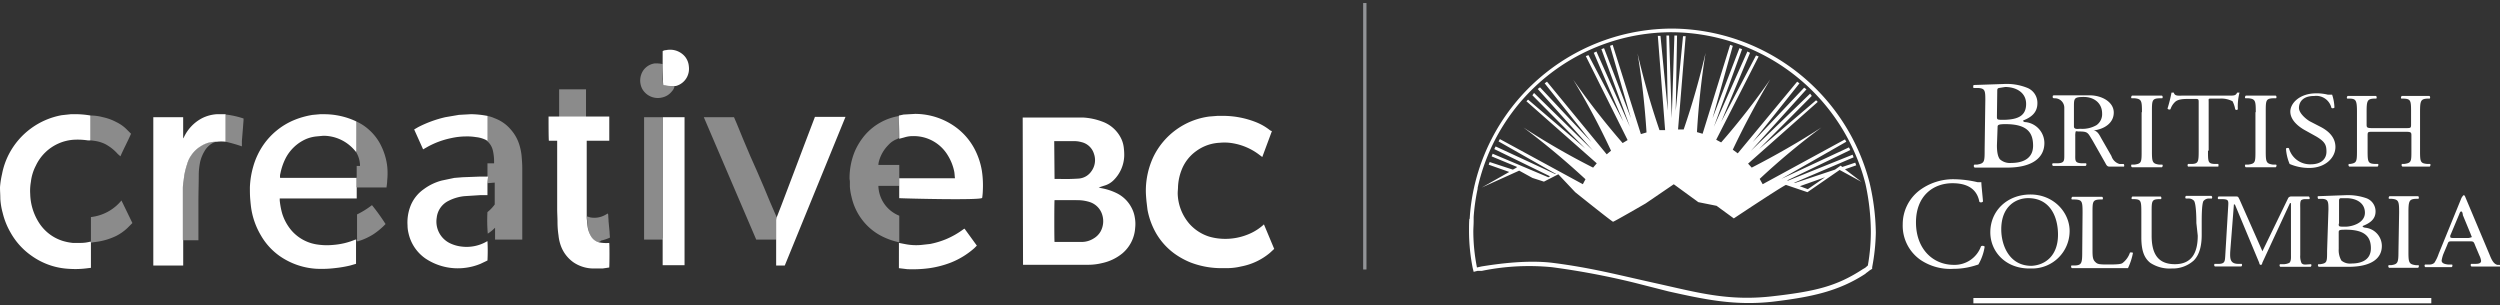
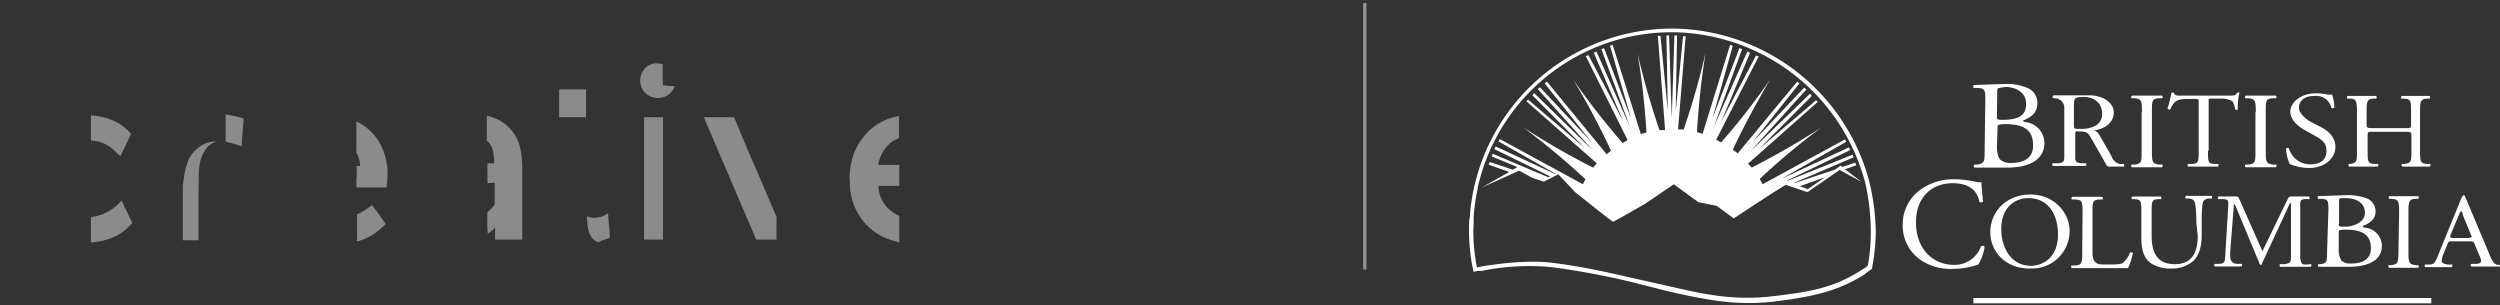
<svg xmlns="http://www.w3.org/2000/svg" width="754" height="92" viewBox="0 0 754 92">
  <rect x="0" y="0" width="754" height="92" fill="#333333" stroke="none" />
  <defs>
    <style>.a,.b{fill:none;}.a{stroke:#929497;stroke-miterlimit:10;}.c{fill:#8b8b8b;}.c,.d{fill-rule:evenodd;}.d,.e{fill:#fff;}</style>
  </defs>
  <title>logo-creative-gov</title>
  <path class="a" d="M411.628,81.278V.914" />
  <path class="b" d="M199.859,19.329a8.87,8.87,0,0,0-2.3,0,5.11,5.11,0,0,0-3.5,2.2,5.293,5.293,0,0,0,5.6,8.106,5.111,5.111,0,0,0,3.1-1.9,3.041,3.041,0,0,0,.8-1.6h.3a5.3,5.3,0,0,0,3.4-2.8,5.528,5.528,0,0,0,.5-3.1,5.333,5.333,0,0,0-1.2-3,5.854,5.854,0,0,0-5.7-1.9,1.692,1.692,0,0,0-1,.3Zm0,53.042v7.706h6.6V35.342H194.255V72.271h5.6ZM146.917,42.447a5.262,5.262,0,0,1,1.8,2.8,14.7,14.7,0,0,1,.4,3.6v.4h-2v4.1h-2.4l-5.3.2-2.5.2-3.8.8a15.875,15.875,0,0,0-5.4,2.6,11.182,11.182,0,0,0-4.2,5.6,13.631,13.631,0,0,0-.7,5.305,9.871,9.871,0,0,0,.3,2.4,12.575,12.575,0,0,0,5.1,7.607,16.608,16.608,0,0,0,8.307,2.9,16.143,16.143,0,0,0,3.8-.1,17.639,17.639,0,0,0,4.5-1.2l2.1-1a56.2,56.2,0,0,0,0-5.805h-.1a12.149,12.149,0,0,1-7.706,1.6,10.814,10.814,0,0,1-3.5-1,7.25,7.25,0,0,1-4-7.706,6.414,6.414,0,0,1,3.6-5.1,13.3,13.3,0,0,1,4.8-1.4l4.7-.3h2.2v-3.7h2.2v6.506a12.01,12.01,0,0,1-2.2,2.3,47.1,47.1,0,0,0,.1,6.506,12.412,12.412,0,0,0,2.2-1.8v3.7h8.406V50.854c0-1.2-.1-2.5-.2-3.7a16.991,16.991,0,0,0-.6-3.1,12.491,12.491,0,0,0-2.6-4.8,12.316,12.316,0,0,0-5-3.5,8.8,8.8,0,0,0-2.3-.7h-.1a27.194,27.194,0,0,0-4.9-.5l-3.6.2-4.1.7a33.56,33.56,0,0,0-8.207,3l-1.2.7,2.7,6,1.4-.8a25.2,25.2,0,0,1,7.105-2.6,20.988,20.988,0,0,1,4.3-.5,16.18,16.18,0,0,1,3.1.2A10.814,10.814,0,0,1,146.917,42.447Zm30.124,22.718V42.547h6.805v-7.2h-7V26.935h-8.107v8.407h-3.2a56.9,56.9,0,0,0,.1,7.305h2.5V63.064c0,1.3.1,2.6.1,4a26.969,26.969,0,0,0,.3,4,12.955,12.955,0,0,0,.8,3.4,9.993,9.993,0,0,0,3.8,4.8,10.91,10.91,0,0,0,6.1,1.8h2.6l2-.3c.1-1.2.1-7.006,0-7.406a11.278,11.278,0,0,1-3.2-.2c.2-.3.5-.2.8-.3a14.289,14.289,0,0,0,2.7-.9c0-.6-.1-1.2-.1-1.7l-.3-3.2a12.127,12.127,0,0,1-.1-1.9c0-.2-.1-.3-.1-.5l-.9.5a6.785,6.785,0,0,1-4.4.7ZM68.054,34.541h-2.7a11.577,11.577,0,0,0-4.4,1.2,11.734,11.734,0,0,0-5.5,5.7l-.2.3V35.342H46.237V79.977h9.007V72.471h4.7V60.862s.1-5.2.1-7.906a19.563,19.563,0,0,1,.3-3.4,10.961,10.961,0,0,1,1.4-3.8,6.334,6.334,0,0,1,2.9-2.7l.9-.3a11.322,11.322,0,0,1,2.6,0,29.009,29.009,0,0,1,4.8,1.4v-1.6l.3-3.7.2-2.6v-.5A52.039,52.039,0,0,0,68.054,34.541ZM27.422,42.347h.8a14.274,14.274,0,0,1,3.5,1.1,12.442,12.442,0,0,1,3.9,2.9l.8.7c1-2.3,2.2-4.5,3.2-6.806l-1.5-1.4a11.539,11.539,0,0,0-2.9-2,15.559,15.559,0,0,0-4.1-1.5,14.85,14.85,0,0,0-3.6-.5,28.5,28.5,0,0,0-4.1-.4h-2l-2.8.3a28.158,28.158,0,0,0-5.6,1.8A22.965,22.965,0,0,0,2.7,46.45a21.455,21.455,0,0,0-2.1,6,18.433,18.433,0,0,0-.5,4.1c0,1.2,0,2.3.1,3.5a20.459,20.459,0,0,0,.7,4.2,22.164,22.164,0,0,0,2.4,6,21.06,21.06,0,0,0,6.505,7.106,21.154,21.154,0,0,0,11.109,3.8,26.8,26.8,0,0,0,4.9-.1l1.7-.2V73.072l2-.3a20,20,0,0,0,5.4-1.7,15.026,15.026,0,0,0,3.3-2.3l1.6-1.6-3.3-6.806a13.907,13.907,0,0,1-9.207,5v7.506a11.221,11.221,0,0,1-3.2.4h-2.2a15.983,15.983,0,0,1-3-.6,13.155,13.155,0,0,1-7.106-5.4,16.832,16.832,0,0,1-2.7-8.707,16.193,16.193,0,0,1,.2-3.8,13.987,13.987,0,0,1,1.5-4.9,13.658,13.658,0,0,1,6.9-6.7,13.508,13.508,0,0,1,4.5-1.1,20.7,20.7,0,0,1,4.3.2Zm79.963,30.024h-.2a21.267,21.267,0,0,1-6.605,1.6,19.6,19.6,0,0,1-5.4-.2,12.665,12.665,0,0,1-7.306-4.2,13.568,13.568,0,0,1-2.8-5.3,23.136,23.136,0,0,1-.7-3.8v-.6h23.219v-3.2h9.007v-.2a13.566,13.566,0,0,0,.2-2c0-.8.1-1.6.1-2.4a16.31,16.31,0,0,0-.3-3.1,19.074,19.074,0,0,0-1.5-4.6,15.483,15.483,0,0,0-3.9-5.2,14.644,14.644,0,0,0-3.7-2.4l-.4-.3a22.675,22.675,0,0,0-8.907-2h-1.7l-2.2.2a24.866,24.866,0,0,0-5.905,1.7,21.21,21.21,0,0,0-8.907,7.306,22.453,22.453,0,0,0-3.2,6.6,25.9,25.9,0,0,0-1,6.2c0,1.2,0,2.4.1,3.6.1,1.1.2,2.3.4,3.4a22.726,22.726,0,0,0,2.8,7.506,18.838,18.838,0,0,0,5.7,6.2,21.743,21.743,0,0,0,11.509,3.9,33.8,33.8,0,0,0,5.505-.2,35.5,35.5,0,0,0,4.7-.8l1.7-.5V72.671h.3a19.2,19.2,0,0,0,4.6-2.1,21.074,21.074,0,0,0,2.9-2.3l.8-.8c-.5-.8-3.8-5.4-4.1-5.7a26.146,26.146,0,0,1-4.5,2.8v7c-.2.3-.1.5-.3.6Z" />
  <path class="b" d="M107.385,45.85a7.629,7.629,0,0,1,1.2,4.2h-1v3.2a.9.9,0,0,1-.1.5H84.467a3.334,3.334,0,0,1,.1-1.4,17.673,17.673,0,0,1,1.5-4.4,12.491,12.491,0,0,1,6.2-6,10.878,10.878,0,0,1,3.1-.8l2.1-.2a12.349,12.349,0,0,1,7.205,2.3,16.557,16.557,0,0,1,2.7,2.6Z" />
  <path class="b" d="M203.562,26.034h.3a5.3,5.3,0,0,0,3.4-2.8,5.528,5.528,0,0,0,.5-3.1,5.333,5.333,0,0,0-1.2-3,5.854,5.854,0,0,0-5.7-1.9,1.692,1.692,0,0,0-1,.3v3.9a8.87,8.87,0,0,0-2.3,0,5.11,5.11,0,0,0-3.5,2.2,5.293,5.293,0,0,0,5.6,8.106,5.114,5.114,0,0,0,3.1-1.9A3.7,3.7,0,0,0,203.562,26.034Zm-3.7,46.337v7.606h6.6V35.342H194.255V72.271h5.6Zm34.427-6.906-.2-.2-2-4.6-1.7-4.1-2.2-5.1-2-4.5-2.2-5.2-1.8-4.3-.9-2.1c-.8-.1-8.707-.1-9.107,0l15.812,36.929h6.105v7.706h2.6L255.1,35.241H245.9l-3.2,8.407-3.2,8.207-3.8,10.008Zm36.83,7.807v7.506l2.5.3a37.656,37.656,0,0,0,6.7-.3,29.687,29.687,0,0,0,6.5-1.7,22.8,22.8,0,0,0,7.006-4.3l.8-.8-3.7-5.1h-.1l-.3.2a25.064,25.064,0,0,1-5.3,3,25.466,25.466,0,0,1-4.7,1.4l-2.7.3a17.032,17.032,0,0,1-4.5-.2l-2.1-.4V65.165a10.008,10.008,0,0,1-6.305-9.007h6.305v3.5c1.5.1,24.619.1,25.02-.1s.2-1.5.2-2.3a28.877,28.877,0,0,0-.3-5.905,21.01,21.01,0,0,0-2.4-6.905,19.356,19.356,0,0,0-5.9-6.5,20.591,20.591,0,0,0-11.809-3.4l-3.5.2-1.4.3a17.853,17.853,0,0,0-10.308,5.605,19.569,19.569,0,0,0-3.3,5.3,21.339,21.339,0,0,0-1.5,7.906,3.409,3.409,0,0,0,.1,1v1.6a16.713,16.713,0,0,0,.5,3.1,17.722,17.722,0,0,0,3.5,7.306,18.622,18.622,0,0,0,5.3,4.4,22.749,22.749,0,0,0,5.7,2Zm37.329-37.83c-.1,1.3-.1,44.235.1,44.635h19.915a17.4,17.4,0,0,0,3.9-.5,15.635,15.635,0,0,0,6.105-2.9,10.926,10.926,0,0,0,3.9-7.706,10.694,10.694,0,0,0-.1-3.1,9.364,9.364,0,0,0-1.1-3.2,9.939,9.939,0,0,0-4.4-4.2,19.024,19.024,0,0,0-4.6-1.5l-.8-.2,1.5-.5a6.089,6.089,0,0,0,3.1-1.8,10.777,10.777,0,0,0,3.1-7.206,16.231,16.231,0,0,0-.1-2.2,8.879,8.879,0,0,0-.7-2.8,10.434,10.434,0,0,0-5.905-5.4,19.348,19.348,0,0,0-5.8-1.2H308.445Zm75.16,4.1-.4-.4a18.537,18.537,0,0,0-4.3-2.5,27.026,27.026,0,0,0-9.707-1.9h-1.9l-2.5.2a21.913,21.913,0,0,0-16.813,12.11,24.137,24.137,0,0,0-2.3,10.208c0,1.1.1,2.2.2,3.3.1.8.2,1.7.3,2.5a22.474,22.474,0,0,0,2.6,7.1,20.12,20.12,0,0,0,5.5,6.105,23.4,23.4,0,0,0,4.9,2.7,25.889,25.889,0,0,0,8.707,1.7h2.5a18.279,18.279,0,0,0,4-.5,18.947,18.947,0,0,0,8.707-4.1l1.3-1.2-3.1-7.406-.2.2a15.655,15.655,0,0,1-3.4,2.3,18.136,18.136,0,0,1-9.708,1.8,16.5,16.5,0,0,1-3.2-.6,13.358,13.358,0,0,1-6-3.9,15.311,15.311,0,0,1-3.4-9.207,14.79,14.79,0,0,1,.1-2.1,15.808,15.808,0,0,1,1-4.8,12.53,12.53,0,0,1,4.5-5.905,13,13,0,0,1,7.106-2.5,14.81,14.81,0,0,1,4.2.2,18.176,18.176,0,0,1,7.406,3.2l1.2.9Z" />
  <path class="c" d="M147.017,55.257v-6h2v-.4a14.748,14.748,0,0,0-.4-3.6,5.262,5.262,0,0,0-1.8-2.8V34.941a8.807,8.807,0,0,1,2.3.7,11.687,11.687,0,0,1,5,3.5,12.491,12.491,0,0,1,2.6,4.8,16.991,16.991,0,0,1,.6,3.1c.1,1.2.2,2.5.2,3.7V72.271h-8.206v-3.6a12.362,12.362,0,0,1-2.2,1.8,47.087,47.087,0,0,1-.1-6.5,11.986,11.986,0,0,0,2.2-2.3v-6.6Zm52.942-19.915V71.771c0,.2.1.4-.1.5h-5.6V35.342ZM107.385,45.85c0-.1.1-.2.1-.3V36.643a14.667,14.667,0,0,1,3.7,2.4,15.5,15.5,0,0,1,3.9,5.205,19.074,19.074,0,0,1,1.5,4.6,16.31,16.31,0,0,1,.3,3.1,19.309,19.309,0,0,1-.1,2.4,13.566,13.566,0,0,1-.2,2v.2h-9.007a.6.6,0,0,1-.1-.4v-2.4a.9.9,0,0,0,.1-.5v-3.2h1A7.874,7.874,0,0,0,107.385,45.85ZM55.244,72.571c0-.1-.1-.2-.1-.3V56.558a13.566,13.566,0,0,1,.2-2l.2-1.6a23.731,23.731,0,0,1,.9-3.6,8.43,8.43,0,0,1,1.3-2.7,10.637,10.637,0,0,1,2.9-2.7,8.767,8.767,0,0,1,2.2-1,9.831,9.831,0,0,1,2.4-.3h.2l-.9.3a6.334,6.334,0,0,0-2.9,2.7,10.941,10.941,0,0,0-1.4,3.8,19.56,19.56,0,0,0-.3,3.4c0,2.6-.1,5.205-.1,7.907V72.471h-4.6Zm-27.822.6V65.465a13.91,13.91,0,0,0,9.207-5l3.3,6.8-1.6,1.6a14.993,14.993,0,0,1-3.3,2.3,19.989,19.989,0,0,1-5.4,1.7Zm0-30.825V34.841a14.85,14.85,0,0,1,3.6.5,15.559,15.559,0,0,1,4.1,1.5,11.539,11.539,0,0,1,2.9,2l1.5,1.5c-1,2.3-2.2,4.5-3.2,6.805l-.8-.7a13.637,13.637,0,0,0-3.8-3,10.814,10.814,0,0,0-3.5-1Zm149.319-7.005h-8.107V26.935h8.107Zm23.118-16.013v4.6s.1,1.2.1,1.8h.4a8.222,8.222,0,0,0,2.2.2h.9a3.041,3.041,0,0,1-.8,1.6,5.111,5.111,0,0,1-3.1,1.9,5.381,5.381,0,0,1-5.905-2.7,5.488,5.488,0,0,1,.3-5.405,5.108,5.108,0,0,1,3.5-2.2,9.753,9.753,0,0,1,2.4.2ZM107.586,72.771v-.5c.2-.2.1-.4.1-.6v-7a26.085,26.085,0,0,0,4.5-2.8,60.975,60.975,0,0,1,4.1,5.7l-.8.8a21,21,0,0,1-2.9,2.3,19.2,19.2,0,0,1-4.6,2.1Zm72.958.3a3.9,3.9,0,0,1-2-1.3,7.9,7.9,0,0,1-1.2-3,12.265,12.265,0,0,1-.2-1.9,8.623,8.623,0,0,1-.1-1.6l1,.3a6.687,6.687,0,0,0,4.4-.7l.9-.5c0,.2.1.3.1.5,0,.6.1,1.3.1,1.9l.3,3.2c0,.6.1,1.2.1,1.7a14.191,14.191,0,0,1-2.7.9c-.1.3-.5.3-.7.5ZM68.054,42.747V34.541a26.151,26.151,0,0,1,5.4,1.2v.5l-.2,2.6-.3,3.7v1.6A45.128,45.128,0,0,0,68.054,42.747Zm203.062-7.906v6.806l-.6.3a6.774,6.774,0,0,0-2.6,1.8,11.1,11.1,0,0,0-2.8,4.8,5.027,5.027,0,0,0-.2,1.2h6.305v6.305h-6.305a10.008,10.008,0,0,0,6.305,9.007v8.007h-.1a21.351,21.351,0,0,1-5.5-2,17.344,17.344,0,0,1-5.3-4.4,17.712,17.712,0,0,1-3.5-7.3,16.713,16.713,0,0,1-.5-3.1v-1.5c0-.3-.1-.7-.1-1a21.339,21.339,0,0,1,1.5-7.906,19.594,19.594,0,0,1,3.3-5.3,17.311,17.311,0,0,1,10.308-5.6Zm-36.83,30.624c0,.3-.1.5-.1.8v6h-6.105L212.269,35.342h9.107l.9,2.1,1.8,4.4,2.2,5.2,2,4.5,2.2,5.1,1.7,4.1,2,4.6Z" />
-   <path class="d" d="M107.586,56.558v3.3H84.367v.6a23.136,23.136,0,0,0,.7,3.8,14.591,14.591,0,0,0,2.8,5.2,12.67,12.67,0,0,0,7.306,4.2,19.6,19.6,0,0,0,5.4.2,21.267,21.267,0,0,0,6.605-1.6h.2v7.306l-1.7.5a35.483,35.483,0,0,1-4.7.8,33.783,33.783,0,0,1-5.5.2,21.613,21.613,0,0,1-11.209-3.9,19.555,19.555,0,0,1-5.6-6.2,22.726,22.726,0,0,1-2.8-7.506c-.2-1.1-.3-2.3-.4-3.4-.1-1.2-.1-2.4-.1-3.6a25.9,25.9,0,0,1,1-6.2,22.211,22.211,0,0,1,3.1-6.6,21.21,21.21,0,0,1,8.907-7.306,24.866,24.866,0,0,1,5.905-1.7l2.2-.2h1.7a22.675,22.675,0,0,1,8.907,2l.4.2V45.55c0,.1-.1.2-.1.3a13.231,13.231,0,0,0-2.7-2.6,12.349,12.349,0,0,0-7.205-2.3l-2.1.2a10.878,10.878,0,0,0-3.1.8,12.715,12.715,0,0,0-6.2,5.9,17.656,17.656,0,0,0-1.5,4.4,3.334,3.334,0,0,0-.1,1.4h23.019v2.4A.749.749,0,0,0,107.586,56.558ZM27.422,73.172v7.606l-1.7.2a26.783,26.783,0,0,1-4.9.1,21.154,21.154,0,0,1-11.109-3.8A21.079,21.079,0,0,1,3.2,70.169a22.157,22.157,0,0,1-2.4-6,20.439,20.439,0,0,1-.7-4.2c0-1.2-.1-2.3-.1-3.5a26.331,26.331,0,0,1,.6-3.9,22.1,22.1,0,0,1,2.1-6.1A22.491,22.491,0,0,1,18.615,34.741l2.8-.3h1.8a28.5,28.5,0,0,1,4.1.4v7.506h-.8a20.7,20.7,0,0,0-4.3-.2,13.508,13.508,0,0,0-4.5,1.1,13.658,13.658,0,0,0-6.9,6.705,13.987,13.987,0,0,0-1.5,4.9,15.359,15.359,0,0,0-.2,3.7,16.832,16.832,0,0,0,2.7,8.707,13.155,13.155,0,0,0,7.106,5.4,15.983,15.983,0,0,0,3,.6h2.2a11.221,11.221,0,0,0,3.2-.4ZM68.054,42.747a11.322,11.322,0,0,0-2.6,0h-.2a9.831,9.831,0,0,0-2.4.3,8.767,8.767,0,0,0-2.2,1,9.379,9.379,0,0,0-2.9,2.7,8.43,8.43,0,0,0-1.3,2.7,23.731,23.731,0,0,0-.9,3.6l-.2,1.6a13.566,13.566,0,0,0-.2,2V72.271c0,.1.1.2.1.3v7.506H46.237V35.342h9.007v6.405l.2-.3a12.383,12.383,0,0,1,5.5-5.8,11.577,11.577,0,0,1,4.4-1.2h2.7v8.306Zm112.49,30.325a11.515,11.515,0,0,0,3.2.2c.1.4.1,6.3,0,7.406l-2,.3h-2.6a10.91,10.91,0,0,1-6.1-1.8,10.482,10.482,0,0,1-3.8-4.8,12.955,12.955,0,0,1-.8-3.4,26.969,26.969,0,0,1-.3-4c0-1.3-.1-2.6-.1-4V42.447h-2.5c-.1-.4-.1-6.105-.1-7.306h18.314v7.306h-6.805V65.065a8.607,8.607,0,0,0,.1,1.6,12.278,12.278,0,0,0,.2,1.9,7.88,7.88,0,0,0,1.2,3,4.085,4.085,0,0,0,2.1,1.5ZM147.017,55.257v3.6h-2.2l-4.7.3a13.322,13.322,0,0,0-4.8,1.4,6.414,6.414,0,0,0-3.6,5.1,7.25,7.25,0,0,0,4,7.706,10.839,10.839,0,0,0,3.5,1,12.149,12.149,0,0,0,7.706-1.6h.1a56.2,56.2,0,0,1,0,5.8l-2.1,1a17.639,17.639,0,0,1-4.5,1.2,17.527,17.527,0,0,1-12.11-2.8,12.57,12.57,0,0,1-5.1-7.606,9.872,9.872,0,0,1-.3-2.4,13.629,13.629,0,0,1,.7-5.3,11.178,11.178,0,0,1,4.2-5.6,15.875,15.875,0,0,1,5.4-2.6l3.8-.8,2.5-.2,5.3-.2h2.4a15.043,15.043,0,0,0-.2,2Zm52.942-19.915h6.5V79.977h-6.6V72.271a4.331,4.331,0,0,0,.1-.5Zm-52.942-.4v7.506a8.959,8.959,0,0,0-3.5-1.1,16.175,16.175,0,0,0-3.1-.2,20.988,20.988,0,0,0-4.3.5,25.2,25.2,0,0,0-7.105,2.6l-1.4.8-2.7-6.005,1.2-.7a35.148,35.148,0,0,1,8.207-3l4.1-.7,3.6-.2a27.194,27.194,0,0,1,4.9.5Zm52.842-15.612v-3.9a1.693,1.693,0,0,1,1-.3,5.857,5.857,0,0,1,5.7,1.9,5.33,5.33,0,0,1,1.2,3,5.528,5.528,0,0,1-.5,3.1,5.3,5.3,0,0,1-3.4,2.8h-1.2a8.211,8.211,0,0,1-2.2-.2h-.4a11.509,11.509,0,0,1-.1-1.8C199.959,23.332,199.859,20.83,199.859,19.329ZM308.445,35.442H326.56a19.348,19.348,0,0,1,5.8,1.2,10.138,10.138,0,0,1,5.905,5.4,8.879,8.879,0,0,1,.7,2.8,16.231,16.231,0,0,1,.1,2.2,10.777,10.777,0,0,1-3.1,7.206,6.526,6.526,0,0,1-3.1,1.8l-1.5.5.8.2a17.7,17.7,0,0,1,4.6,1.5,9.934,9.934,0,0,1,4.4,4.2,9.364,9.364,0,0,1,1.1,3.2,10.693,10.693,0,0,1,.1,3.1,10.926,10.926,0,0,1-3.9,7.706,14.367,14.367,0,0,1-6.105,2.9,17.4,17.4,0,0,1-3.9.5H308.546Zm9.608,24.919c-.1.7-.1,12.21,0,12.61h8.307a6.747,6.747,0,0,0,3.4-1,5.813,5.813,0,0,0,2.2-2.2,6.454,6.454,0,0,0,.5-4.9,5.784,5.784,0,0,0-3.7-3.9,12.108,12.108,0,0,0-3.8-.6Zm0-6.4h1.3a58.178,58.178,0,0,0,5.905-.1,5.074,5.074,0,0,0,3.9-2.2,5.671,5.671,0,0,0,.8-5.2,5.144,5.144,0,0,0-3.8-3.6,8.337,8.337,0,0,0-2.2-.3h-6.005Zm65.552-14.411-2.9,7.806-1.2-.9a18.176,18.176,0,0,0-7.406-3.2,14.846,14.846,0,0,0-4.2-.2,12.989,12.989,0,0,0-7.106,2.5,12.525,12.525,0,0,0-4.5,5.9,15.843,15.843,0,0,0-1,4.8c0,.7-.1,1.4-.1,2.1a14.537,14.537,0,0,0,3.5,9.107,13.342,13.342,0,0,0,6,3.9,16.5,16.5,0,0,0,3.2.6,18.141,18.141,0,0,0,9.707-1.8,15.638,15.638,0,0,0,3.4-2.3l.2-.2,3.1,7.406-1.3,1.2a18.947,18.947,0,0,1-8.707,4.1,18.219,18.219,0,0,1-4,.5h-2.5a25.889,25.889,0,0,1-8.707-1.7,23.4,23.4,0,0,1-4.9-2.7,20.136,20.136,0,0,1-5.5-6.105,22.488,22.488,0,0,1-2.6-7.1c-.1-.8-.2-1.7-.3-2.5-.1-1.1-.2-2.2-.2-3.3a24.14,24.14,0,0,1,2.3-10.208,21.913,21.913,0,0,1,16.813-12.11l2.5-.2h1.9a27.026,27.026,0,0,1,9.707,1.9,16.683,16.683,0,0,1,4.3,2.5Zm-112.489-4.7,1.4-.3,3.5-.2a20.879,20.879,0,0,1,11.809,3.7,19.356,19.356,0,0,1,5.9,6.505,21.845,21.845,0,0,1,2.4,6.905,29.245,29.245,0,0,1,.3,5.905,17.883,17.883,0,0,1-.2,2.3c-.1.8-23.519.2-25.02.1V53.756h16.813c-.1-.7-.1-1.3-.2-1.9a14.687,14.687,0,0,0-1.9-4.9,11.96,11.96,0,0,0-10.508-5.905,8.435,8.435,0,0,0-2.7.4l-1.5.4v-.7c0-2.1-.1-4.2-.1-6.3Zm-36.83,30.624,1.4-3.6,3.8-10.008,3.1-8.207,3.2-8.407H255L236.688,80.077h-2.6V66.466a2.97,2.97,0,0,1,.2-1Zm36.83,7.807h.1l2.1.4a17.032,17.032,0,0,0,4.5.2l2.7-.3a25.443,25.443,0,0,0,4.7-1.4,25.064,25.064,0,0,0,5.3-3l.3-.2h.1l3.7,5.1-.8.8a24.041,24.041,0,0,1-7.006,4.3,29.631,29.631,0,0,1-6.5,1.7,37.652,37.652,0,0,1-6.7.3l-2.5-.3Z" />
  <path class="b" d="M318.153,60.261h6.906a12.108,12.108,0,0,1,3.8.6,5.782,5.782,0,0,1,3.7,3.9,6.454,6.454,0,0,1-.5,4.9,5.813,5.813,0,0,1-2.2,2.2,6.747,6.747,0,0,1-3.4,1h-8.307C318.053,72.671,318.053,60.962,318.153,60.261Zm0-6.405V42.347h6a8.349,8.349,0,0,1,2.2.3,5.147,5.147,0,0,1,3.8,3.6,5.675,5.675,0,0,1-.8,5.2,5.077,5.077,0,0,1-3.9,2.2,58.178,58.178,0,0,1-5.905.1Zm-47.037-.1v-3.9h-6.305c.1-.4.1-.8.2-1.2a11.1,11.1,0,0,1,2.8-4.8,6.774,6.774,0,0,1,2.6-1.8l.6-.3,1.5-.4a8.435,8.435,0,0,1,2.7-.4,11.96,11.96,0,0,1,10.508,5.905,14.687,14.687,0,0,1,1.9,4.9,12.265,12.265,0,0,1,.2,1.9H271.116Z" />
  <path class="e" d="M595.174,89.885H733.283v1.6H595.174Zm3.6-59.748c0-2.8-.1-3.5-2.2-3.6h-1.3c-.3-.1-.1-.9,0-.9l9.007-.3a16.621,16.621,0,0,1,7,1.1,4.877,4.877,0,0,1,3.2,4.7c0,2.7-1.7,4.2-4.3,5.2,0,.4.4.5.8.5a6.372,6.372,0,0,1,5.605,6.305c0,4.4-3.6,7.406-11.209,7.406h-9.808a.565.565,0,0,1-.1-.9h.8c2.3-.4,2.3-.8,2.3-4.7Zm3.5,4.9c0,1.1,0,1.1,2.2,1.1,4.3-.1,6.605-1.3,6.605-4.8s-3.1-5.1-6.305-5.1l-1.9.3c-.4.1-.5.3-.5.9Zm0,8.807c0,1.3.1,3.2.9,4.2a4.536,4.536,0,0,0,3.4,1.1c3.8,0,6.605-1.5,6.605-5.2,0-3.8-1.6-6.505-8.307-6.505-2.3,0-2.4.3-2.4.9ZM646.014,33.84c0-3.4-.1-4-2.2-4.2h-.9c-.3-.1-.1-.7.1-.8h9.007c.3.1.3.7.1.8h-.9c-2.2.1-2.2.7-2.2,4.2V45.45c0,3.4.1,3.9,2.2,4.2h.9c.3.1.1.7-.1.8h-9.007a.528.528,0,0,1-.2-.7v-.1h.9c2.2-.3,2.2-.7,2.2-4.2V33.84ZM665.93,45.45c0,3.4,0,3.9,2,4h1.1a1.1,1.1,0,0,1,0,.8h-9.107a.6.6,0,0,1,0-.8h1.2c1.9-.1,2-.7,2-4V30.938c0-.9,0-1.1-.9-1.1h-1.9c-1.5,0-3.2,0-4.2.8a5.125,5.125,0,0,0-1.5,2.3.652.652,0,0,1-.9-.2h0a41.935,41.935,0,0,0,1.2-4.8h.7c.3,1.1,1.3.9,2.8.9h13.611c1.9,0,2.2,0,2.7-.9h.7a16.7,16.7,0,0,0-.5,5,.469.469,0,0,1-.8,0,8.455,8.455,0,0,0-.8-2.4,7.415,7.415,0,0,0-3.9-.8h-2.4c-1.1,0-.9,0-.9,1.1V45.45Zm14.411-11.61c0-3.4-.1-4-2.2-4.2h-.9c-.3-.1-.1-.7.1-.8h9.007c.3.1.3.7.1.8h-.9c-2.2.1-2.2.7-2.2,4.2V45.45c0,3.4.1,3.9,2.2,4.2h.9c.3.1.1.7-.1.8h-9.007a.529.529,0,0,1-.2-.7v-.1h.9c2.2-.3,2.2-.7,2.2-4.2V33.84Zm16.113,16.814a14.85,14.85,0,0,1-5.9-1.2,14.116,14.116,0,0,1-1.1-4.6c.1-.3.8-.3.9-.1a6.589,6.589,0,0,0,6.606,4.8c3.2,0,4.7-1.7,4.7-3.8,0-2-.4-3-3.1-4.6l-3.6-2c-1.9-1.1-4.2-3-4.2-5.505s2.8-5.5,7.806-5.5a13.957,13.957,0,0,1,3.5.4h1.3a13.383,13.383,0,0,1,.7,3.9.761.761,0,0,1-.9.1,4.723,4.723,0,0,0-5.2-3.6c-3.8,0-4.6,2.2-4.6,3.6,0,1.5,1.9,3.2,3.2,4l3.1,1.6c2.4,1.2,4.7,3.1,4.7,6.2s-2.9,6.305-7.906,6.305ZM715.77,39.745c-1.6,0-1.7,0-1.7,1.1v4.6c0,3.4.1,3.9,2.2,4h.9c.3.1.1.7-.1.8h-8.507a.527.527,0,0,1-.2-.7v-.1h.5c1.9-.3,2-.7,2-4V33.74c0-3.4-.3-3.9-2-4h-.9c-.3-.1-.1-.7.1-.8h8.507c.3.1.3.7.1.8h-.7c-2,.1-2.2.7-2.2,4v3.8c0,.9.1,1.1,1.7,1.1h10.008c1.6,0,1.7,0,1.7-1.1v-3.8c0-3.4-.1-3.9-2.2-4h-.7c-.3-.1-.1-.7.1-.8h8.307c.3.1.3.7.1.8h-.7c-2,.1-2.2.7-2.2,4V45.45c0,3.4.1,3.8,2.2,4h.8c.3.1.1.7-.1.8h-8.206a.527.527,0,0,1-.2-.7v-.1h.7c2.2-.3,2.2-.7,2.2-4v-4.6c0-.9-.1-1.1-1.7-1.1ZM578.861,57.459a17.008,17.008,0,0,1,10.608-3.4,32.792,32.792,0,0,1,7.006.9h1.1c0,.9.3,3.4.5,5.805a.785.785,0,0,1-1.1.1c-.5-2.7-2.3-5.605-8.106-5.605s-11.009,3.8-11.009,11.81,5.1,12.81,11.409,12.81a8.455,8.455,0,0,0,8.206-5.6.91.91,0,0,1,1.1.1,15.169,15.169,0,0,1-1.9,5.4l-1.3.4a21.628,21.628,0,0,1-6.205.9,16.119,16.119,0,0,1-9.808-2.6,12.562,12.562,0,0,1-5.5-10.809,12.844,12.844,0,0,1,5-10.208Zm21.417,12.61c0-6.505,5.1-11.409,12.109-11.409s11.81,5.4,11.81,11.009a11.3,11.3,0,0,1-11.309,11.309h-.6C604.881,81.078,600.278,75.874,600.278,70.069Zm20.416.7c0-5.405-2.4-11.009-9.007-11.009-3.5,0-8.107,2.3-8.107,9.407,0,4.8,2.4,11.009,9.108,11.009C616.791,79.977,620.694,77.175,620.694,70.77Zm41.733-3.5c0-2-.1-5.8-.7-6.7a2.195,2.195,0,0,0-1.7-.7h-.8a.529.529,0,0,1,.1-.8h7.606a.529.529,0,0,1,.2.7v.1h-.9a2.134,2.134,0,0,0-1.7.8c-.5,1.1-.5,4.8-.5,6.6v3.6c0,2.8-.5,5.8-2.4,7.706a9.465,9.465,0,0,1-6.605,2.4,10.617,10.617,0,0,1-6.5-1.7c-1.9-1.5-2.7-3.8-2.7-7.706V64.064c0-3.4-.1-3.9-2-4h-.8c-.3-.1-.1-.7.1-.8h8.506c.3.1.3.7.1.8h-.8c-2,.1-2,.7-2,4V71.07c0,5.2,1.7,8.607,7.006,8.607,5.2,0,6.9-3.6,6.9-8.607Zm39.832-4.1c0-2.4-.1-3.1-1.9-3.2h-1.2c-.1-.1-.3-.8,0-.8l8.207-.3a16.908,16.908,0,0,1,6.3.9,4.212,4.212,0,0,1,2.8,4c0,2.3-1.6,3.5-3.9,4.4,0,.3.3.4.7.5a5.55,5.55,0,0,1,5.1,5.5c0,3.8-3.2,6.305-10.108,6.305h-8.908a.527.527,0,0,1-.2-.7v-.1h.7c2-.3,2-.7,2-4Zm3.1,4.3c0,.9,0,.9,2,.9s5.9-1.1,5.9-4.2-2.8-4.4-5.605-4.4h-1.7c-.4.1-.5.3-.5.8v6.905Zm0,7.606a6.231,6.231,0,0,0,.8,3.5,4,4,0,0,0,3,.9c3.4,0,5.9-1.3,5.9-4.6,0-3.2-1.5-5.6-7.506-5.6-2,0-2.2.1-2.2.8ZM640.51,49.453h-1.3a3.608,3.608,0,0,1-2.4-2.4l-3.1-5.4c-.5-.9-1.1-2.2-2.3-2.3,3.2-.4,6.1-2.2,6.1-5.405s-3.6-5.2-7.306-5.2H619.793c-.7,0-.7.1-.7.5s.3.4.9.4a2.86,2.86,0,0,1,2.6,2.8V46.45c0,2,.1,2.7-2,2.8h-1.5a.527.527,0,0,0,.1.8H629a.527.527,0,0,0,.2-.7v-.1h-1.3c-2.2-.1-2-.8-2-2.8v-5.4a5.291,5.291,0,0,1,.1-1.3c.1-.3.5-.1.8-.1,3,0,2.8.3,4.3,2.7l3.8,6.7c.3.5.5,1.2,1.3,1.2h4.4a.8.8,0,0,0-.1-.8ZM627.5,38.844c-.7,0-2,.3-2-.7v-6.1c0-2.4.1-2.8,3-2.8s5.5,1.7,5.5,5a4.012,4.012,0,0,1-1.7,3.5A8.47,8.47,0,0,1,627.5,38.844Zm.6,25.32c0-3.4-.1-3.9-2.3-4h-.9c-.3-.1-.1-.7.1-.8H634c.3.1.3.7.1.8h-.8c-2.2.1-2.2.7-2.2,4V75.473c0,2,.1,2.8.8,3.5s1.1.8,3.9.8,3.8-.1,4.3-.4a6.61,6.61,0,0,0,2.3-3.2c.3-.1.9,0,.9.1a19.082,19.082,0,0,1-1.5,4.6H624.9a.528.528,0,0,1-.2-.7v-.1h1.1c2-.1,2.2-.7,2.2-4Zm95.476,0c0-3.4-.1-4-2.2-4.2h-.8c-.3-.1-.1-.7.1-.8h8.607c.3.1.3.7.1.8h-.8c-2,.1-2.2.7-2.2,4.2v11.61c0,3.4.1,3.9,2.2,4.2h.8c.3.1.1.7-.1.8h-8.707a.528.528,0,0,1-.2-.7v-.1h.8c2-.3,2.2-.7,2.2-4.2ZM695.553,79.777h-.5a1.27,1.27,0,0,1-.9-.4,5.083,5.083,0,0,1-.4-2.4V62.763c0-.7-.1-2,.3-2.4a2.019,2.019,0,0,1,1.1-.3h1.3c.3-.1.1-.7-.1-.8h-5.1a1.191,1.191,0,0,0-1.1.4l-7.806,16.113-6.906-15.613c-.3-.5-.3-.9-.9-.9h-5.405c-.3.1-.3.7-.1.8h1.5c1.5.1,1.6.4,1.5,2l-.9,15.112c-.1,1.5-.1,2.3-1.7,2.4h-1.5a.529.529,0,0,0,.1.8h7.907a.527.527,0,0,0,.2-.7v-.1h-1.3c-2.3-.1-2.3-1.7-2.2-3.8l1.1-14.112h.3l7.306,17.514c.1.3.1.7.5.7s.4-.4.5-.7l8.306-17.914h.3V76.875c0,.7.1,1.9-.5,2.4a4.177,4.177,0,0,1-1.5.4h-1.3a.529.529,0,0,0,.1.8h9.107a.527.527,0,0,0,.2-.7v-.1Zm58.347.1h-.7c-1.3-.3-1.9-2-2.4-3.2l-7.205-17.113c-.1-.3-.3-.7-.5-.7s-.5.5-.7.8l-6.906,16.913a11.218,11.218,0,0,1-1.3,2.7,2.1,2.1,0,0,1-1.3.5h-1.5a.53.53,0,0,0,.1.8h7.906a.529.529,0,0,0,.2-.7v-.1h-1.3c-.8-.1-1.9-.3-1.9-1.2a10.57,10.57,0,0,1,.5-1.9l1.1-2.6c.5-1.2.3-1.3,1.7-1.3h4.8c1.7,0,1.5,0,2.2,1.7l1.1,2.6a4.944,4.944,0,0,1,.5,1.6c0,.8-.9.9-1.7.9h-1.3a.529.529,0,0,0,.1.8H754.1c-.1,0,0-.3-.2-.5Zm-9.408-8.106h-4.2c-.1,0-1.3.1-1.3-.3v-.4l2.6-6.2c.1-.1.3-1.1.7-1.1s.5.9.5,1.1l2.4,5.805c0,.1.3.7.3.8s-.8.3-1,.3Z" />
  <path class="d" d="M490.891,42.247l-12.61-25.32.8-.3L489.59,36.643l-8.908-20.717.8-.4,10.108,22.718-8.607-23.419.8-.3,8.106,21.117-6.305-21.818.8-.3,8.507,26.922,1.7-.5a237.494,237.494,0,0,0-2.7-23.819A233.7,233.7,0,0,0,500.5,39.245h1.7L500,10.822h.8L503,33.34l-.4-22.618h.8l.8,24.92.8-24.92h.8l-.4,22.718,2.2-22.518h.8l-2.3,28.122h1.7a233.682,233.682,0,0,0,6.605-23.118,239.523,239.523,0,0,0-2.6,23.919l1.7.5,8.306-26.821.8.3-6.105,21.818,8.106-21.117.8.3-8.507,23.419,10.108-22.718.8.4-8.707,20.817,10.508-20.016.8.3-12.81,25.12,1.5.8a210.325,210.325,0,0,0,14.812-19.016c-4.1,6.906-7.907,14.012-11.309,21.217l1.5,1.1,17.914-21.617.7.5L528.621,42.847l15.512-16.413.7.5L528.02,45.55l17.914-17.314.5.7L530.522,44.949l17.214-14.712.5.5L527.22,49.353l1.1,1.2c7.206-3.7,14.212-7.707,21.017-12.11a212.474,212.474,0,0,0-18.615,15.512l.9,1.6,24.82-13.511.4.7L537.228,53.956l20.416-9.507.4.8-19.115,9.208h.4l19.416-7.806.3.8-18.014,7.706h.4l12.009-4,1.7-1.2.5.4,3.9-1.3.3.8-3.4,1.2,5,3.8-6.605-3.6-9.708,6.706-6.5-2.2c-2.2,1.1-15.713,10.108-15.713,10.108l-5.2-3.8-5.5-1.1-7.406-5.4-8.507,5.8s-9.508,5.505-9.808,5.505-11.409-8.907-11.409-8.907l-5.1-5.405-4.3,2.2h-.1l-3.4-1.1-4-2.2-11.309,5.1,8.306-4.7-6.2-2.2.3-.8,7,2.3.9-.5.4-.3-7.706-3.2.3-.8,16.814,7.106.5-.3-16.813-8.207.4-.8,17.914,8.306h.3L451.96,42.647l.4-.7,25.02,13.611.8-1.5a234.256,234.256,0,0,0-18.714-15.612,219.806,219.806,0,0,0,21.016,12.11l1.1-1.3L460.366,30.538l.5-.5L478.08,44.749,462.168,28.736l.5-.7L480.482,45.45,463.769,26.835l.7-.5,15.512,16.513L465.871,25.133l.7-.5L484.586,46.55l1.3-1.1a219.578,219.578,0,0,0-11.409-21.417,227.893,227.893,0,0,0,14.911,19.115Zm51.941,13.911,2.4.9,5.2-3.6Z" />
  <path class="e" d="M443.253,66.066a59.054,59.054,0,0,1,1.3-9.408A61.282,61.282,0,0,1,504.6,8.62a61.912,61.912,0,0,1,59.248,46.437,69.416,69.416,0,0,1,1.9,15.112,61.215,61.215,0,0,1-1.1,10.409v.5l-.8.5-.5.4-.7.5h.1c-8.207,5.4-16.413,7.106-28.023,8.507-11.609,1.3-20.716-.7-31.525-3.1l-10.208-2.6a232.521,232.521,0,0,0-24.92-4.7,71.041,71.041,0,0,0-21.116,1.1h-1.3l-1.2.3-.3-1.2a57.888,57.888,0,0,1-1.1-11.009c0-1.2,0-2.6.1-3.8Zm1.2.6c0,1.1-.1,2.2-.1,3.2a56.631,56.631,0,0,0,1.1,10.809l1.3-.3c5.5-.9,14.112-2,21.518-1.1,11.709,1.5,19.115,3.5,31.325,6.2s21.517,5.405,34.827,3.9,19.616-3.1,27.422-8.207l.7-.4.8-.7a58.582,58.582,0,0,0,.9-10.208,68.9,68.9,0,0,0-1.6-14.311,56.2,56.2,0,0,0-2.6-7.907A60.635,60.635,0,0,0,504.2,9.721a59.966,59.966,0,0,0-58.546,46.937v.3a59.92,59.92,0,0,0-1.2,8.506Z" />
</svg>